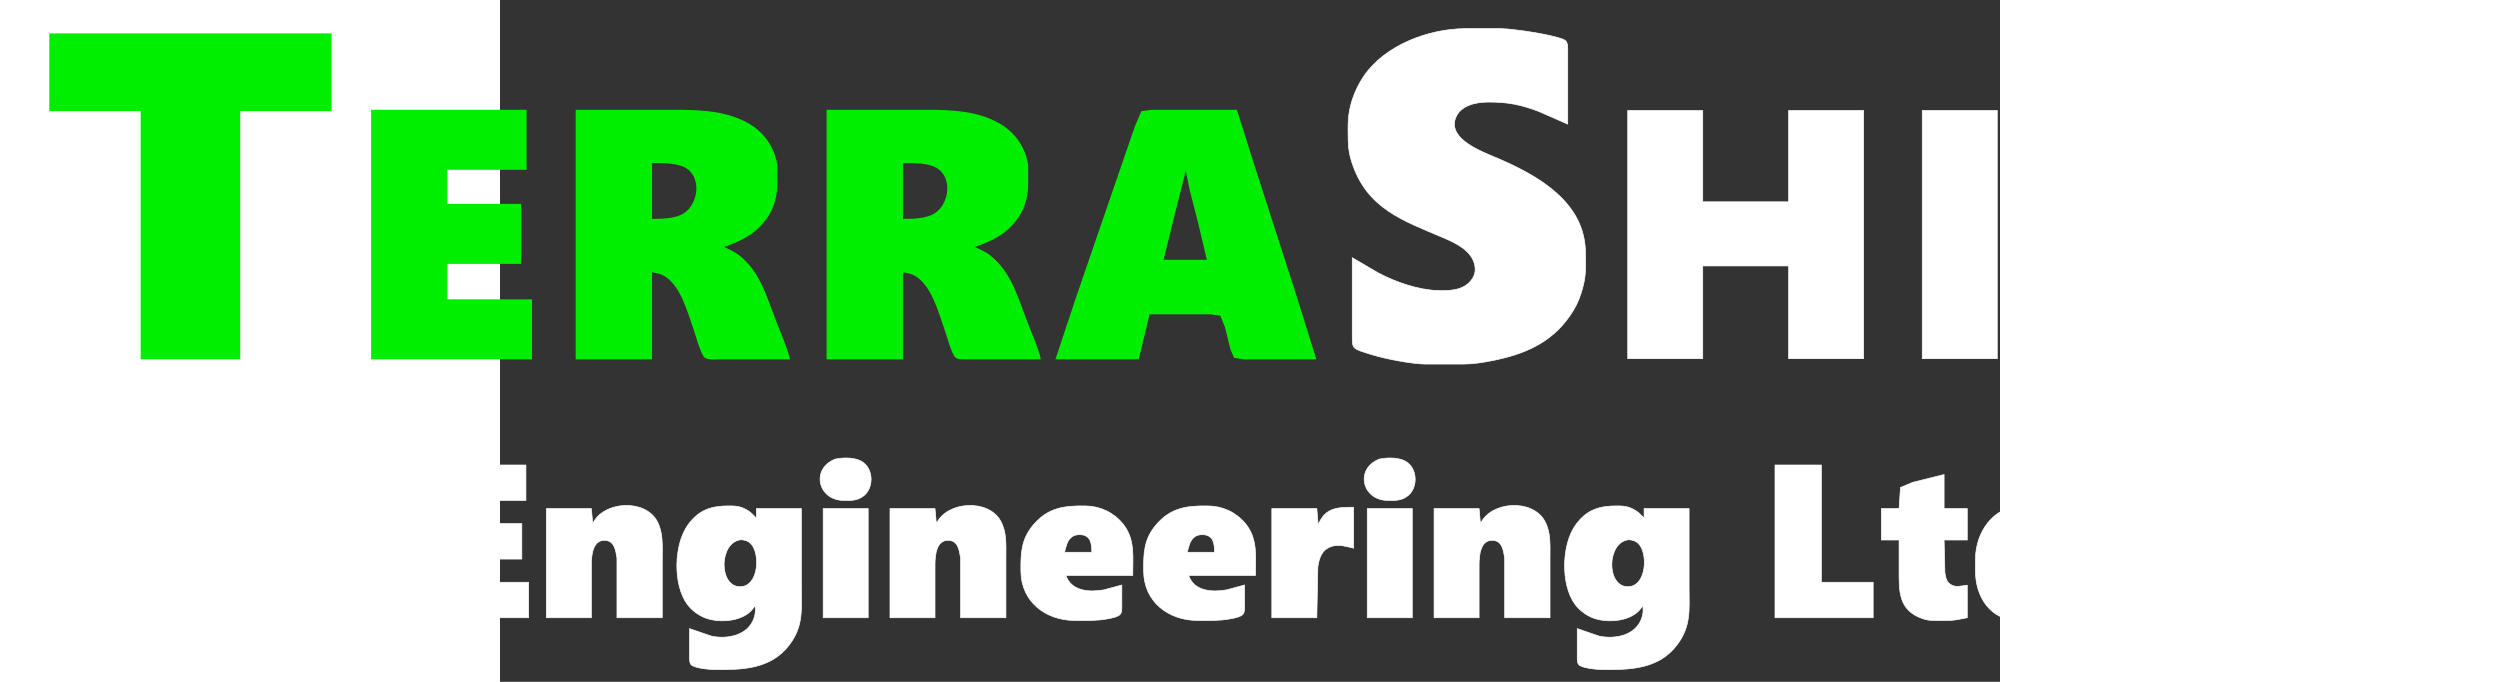
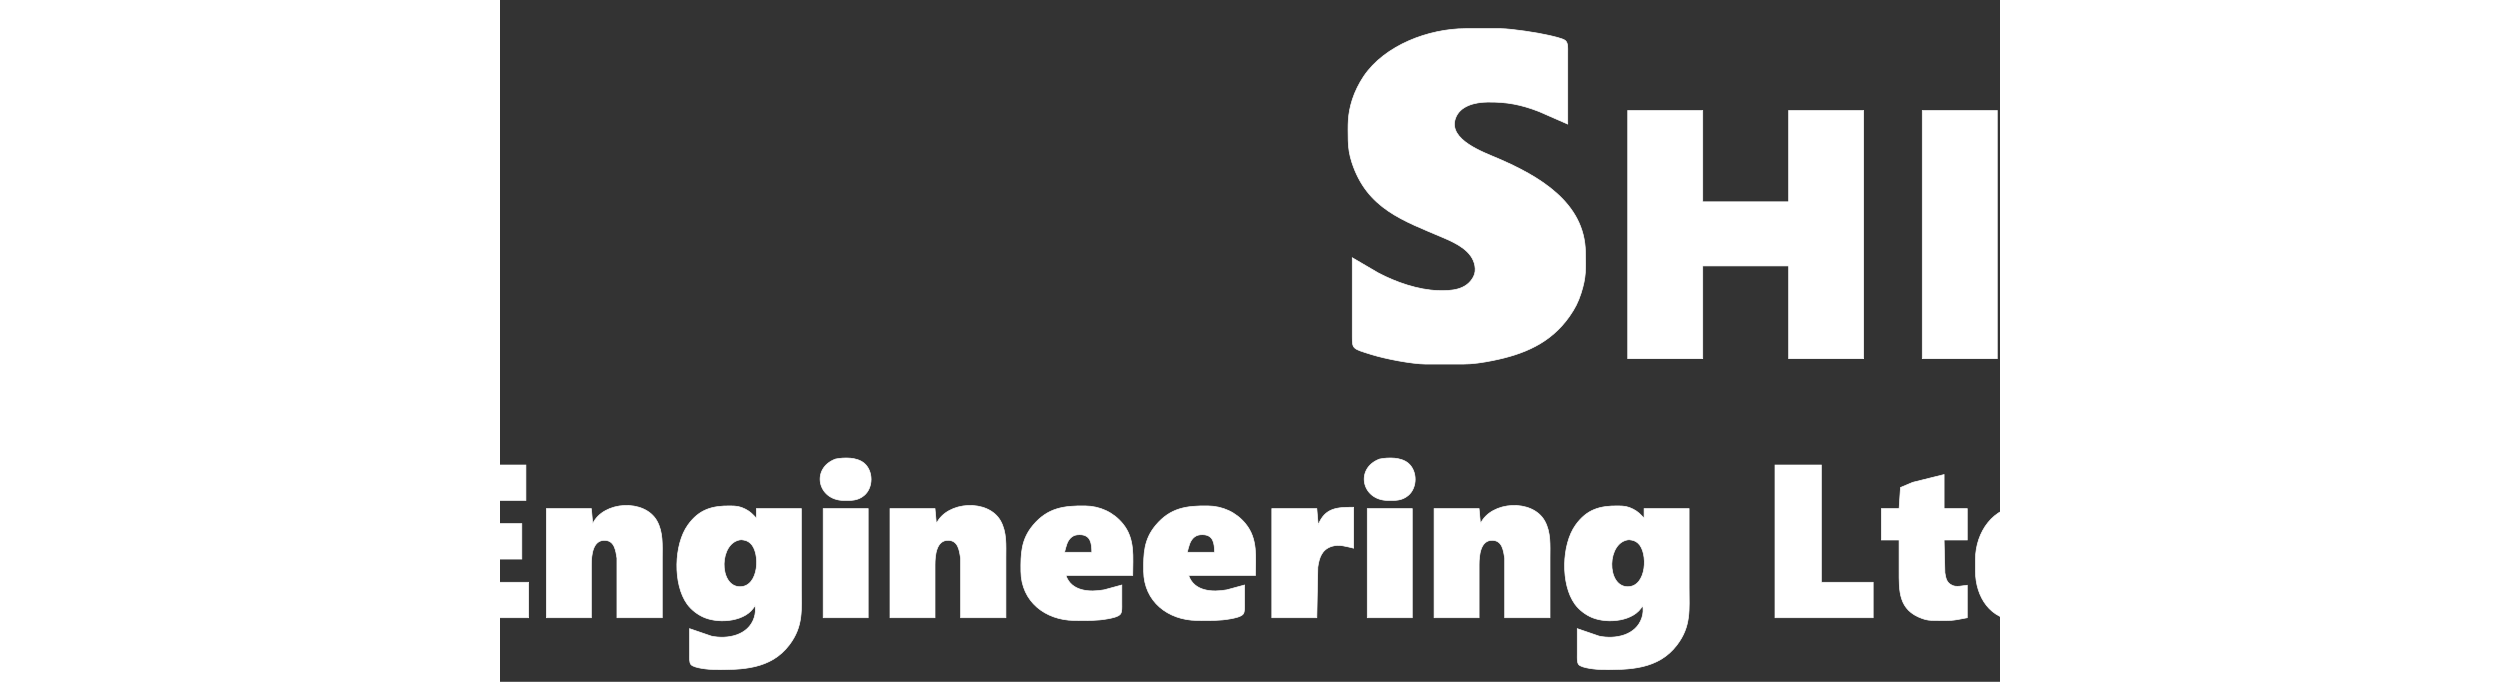
<svg xmlns="http://www.w3.org/2000/svg" width="330px" height="90px" viewBox="450 100 1100 500">
  <rect x="450" y="100" width="1100" height="500" fill="#333333" stroke="none" />
  <path id="Selection" fill="#FFFFFF" stroke="#FFFFFF" stroke-width="0.5" d="M 1094.00,300.11            C 1106.90,306.95 1123.35,312.66 1138.00,313.08              1147.70,313.36 1158.65,312.78 1163.84,303.01              1165.19,300.47 1165.39,297.71 1164.90,294.91              1162.98,283.97 1151.24,278.38 1142.00,274.43              1112.35,261.74 1085.80,253.23 1074.67,219.00              1072.99,213.84 1072.07,208.42 1072.00,203.00              1071.87,191.33 1071.41,184.40 1075.03,173.00              1076.83,167.34 1080.04,160.92 1083.36,156.00              1098.82,133.10 1131.11,121.04 1158.00,121.00              1158.00,121.00 1184.00,121.00 1184.00,121.00              1191.95,121.10 1211.03,123.99 1219.00,125.88              1221.71,126.53 1229.63,128.15 1231.40,129.85              1233.37,131.74 1232.99,135.47 1233.00,138.00              1233.00,138.00 1233.00,191.00 1233.00,191.00              1233.00,191.00 1212.00,181.81 1212.00,181.81              1198.74,176.67 1188.21,174.65 1174.00,174.86              1165.15,174.99 1153.83,177.45 1150.60,187.00              1145.33,202.59 1171.27,211.65 1182.00,216.28              1211.54,229.03 1245.57,248.34 1246.00,285.00              1246.14,297.36 1246.67,302.92 1242.81,315.00              1240.66,321.72 1238.32,326.22 1234.28,332.00              1220.47,351.72 1200.76,359.85 1178.00,364.40              1170.76,365.85 1163.40,366.99 1156.00,367.00              1156.00,367.00 1129.00,367.00 1129.00,367.00              1118.26,366.87 1099.38,363.19 1089.00,359.98              1075.20,355.70 1075.02,355.90 1075.00,347.00              1075.00,347.00 1075.00,289.00 1075.00,289.00              1075.00,289.00 1094.00,300.11 1094.00,300.11 Z     M 1332.00,181.00            C 1332.00,181.00 1332.00,248.00 1332.00,248.00              1332.00,248.00 1395.00,248.00 1395.00,248.00              1395.00,248.00 1395.00,181.00 1395.00,181.00              1395.00,181.00 1450.00,181.00 1450.00,181.00              1450.00,181.00 1450.00,363.00 1450.00,363.00              1450.00,363.00 1395.00,363.00 1395.00,363.00              1395.00,363.00 1395.00,295.00 1395.00,295.00              1395.00,295.00 1332.00,295.00 1332.00,295.00              1332.00,295.00 1332.00,363.00 1332.00,363.00              1332.00,363.00 1277.00,363.00 1277.00,363.00              1277.00,363.00 1277.00,181.00 1277.00,181.00              1277.00,181.00 1332.00,181.00 1332.00,181.00 Z     M 1548.00,181.00            C 1548.00,181.00 1548.00,363.00 1548.00,363.00              1548.00,363.00 1493.00,363.00 1493.00,363.00              1493.00,363.00 1493.00,181.00 1493.00,181.00              1493.00,181.00 1548.00,181.00 1548.00,181.00 Z             M 1705.00,181.00            C 1705.00,181.00 1705.00,224.00 1705.00,224.00              1705.00,224.00 1646.00,224.00 1646.00,224.00              1646.00,224.00 1646.00,257.00 1646.00,257.00              1646.00,257.00 1700.00,257.00 1700.00,257.00              1700.00,257.00 1700.00,300.00 1700.00,300.00              1700.00,300.00 1646.00,300.00 1646.00,300.00              1646.00,300.00 1646.00,363.00 1646.00,363.00              1646.00,363.00 1591.00,363.00 1591.00,363.00              1591.00,363.00 1591.00,181.00 1591.00,181.00              1591.00,181.00 1705.00,181.00 1705.00,181.00 Z     M 1883.00,181.00            C 1883.00,181.00 1883.00,224.00 1883.00,224.00              1883.00,224.00 1831.00,224.00 1831.00,224.00              1831.00,224.00 1831.00,363.00 1831.00,363.00              1831.00,363.00 1776.00,363.00 1776.00,363.00              1776.00,363.00 1776.00,224.00 1776.00,224.00              1776.00,224.00 1725.00,224.00 1725.00,224.00              1725.00,224.00 1725.00,181.00 1725.00,181.00              1725.00,181.00 1883.00,181.00 1883.00,181.00 Z      M 1622.00,435.00            C 1622.00,435.00 1622.00,553.00 1622.00,553.00              1622.00,553.00 1589.00,553.00 1589.00,553.00              1589.00,553.00 1589.00,545.00 1589.00,545.00              1579.88,553.67 1575.32,555.14 1563.00,555.00              1542.89,554.75 1532.09,537.61 1532.00,519.00              1532.00,519.00 1532.00,510.00 1532.00,510.00              1532.09,490.38 1544.97,471.25 1566.00,471.00              1576.64,470.88 1580.77,471.64 1589.00,479.00              1589.00,479.00 1589.00,435.00 1589.00,435.00              1589.00,435.00 1622.00,435.00 1622.00,435.00 Z            M 716.90,439.56            C 723.88,445.27 723.88,457.73 716.90,463.44              712.27,467.24 707.62,467.07 702.00,467.00              682.85,466.75 677.91,443.47 696.00,436.64              702.41,435.35 711.60,435.22 716.90,439.56 Z            M 1115.90,439.56            C 1122.88,445.27 1122.88,457.73 1115.90,463.44              1111.27,467.24 1106.62,467.07 1101.00,467.00              1081.85,466.75 1076.91,443.47 1095.00,436.64              1101.41,435.35 1110.60,435.22 1115.90,439.56 Z            M 469.00,441.00            C 469.00,441.00 469.00,467.00 469.00,467.00              469.00,467.00 433.00,467.00 433.00,467.00              433.00,467.00 433.00,484.00 433.00,484.00              433.00,484.00 466.00,484.00 466.00,484.00              466.00,484.00 466.00,510.00 466.00,510.00              466.00,510.00 433.00,510.00 433.00,510.00              433.00,510.00 433.00,527.00 433.00,527.00              433.00,527.00 471.00,527.00 471.00,527.00              471.00,527.00 471.00,553.00 471.00,553.00              471.00,553.00 399.00,553.00 399.00,553.00              399.00,553.00 399.00,441.00 399.00,441.00              399.00,441.00 469.00,441.00 469.00,441.00 Z            M 1419.00,441.00            C 1419.00,441.00 1419.00,527.00 1419.00,527.00              1419.00,527.00 1457.00,527.00 1457.00,527.00              1457.00,527.00 1457.00,553.00 1457.00,553.00              1457.00,553.00 1385.00,553.00 1385.00,553.00              1385.00,553.00 1385.00,441.00 1385.00,441.00              1385.00,441.00 1419.00,441.00 1419.00,441.00 Z            M 1477.02,457.51            C 1477.02,457.51 1486.00,453.71 1486.00,453.71              1486.00,453.71 1509.00,448.00 1509.00,448.00              1509.00,448.00 1509.00,473.00 1509.00,473.00              1509.00,473.00 1526.00,473.00 1526.00,473.00              1526.00,473.00 1526.00,496.00 1526.00,496.00              1526.00,496.00 1509.00,496.00 1509.00,496.00              1509.00,496.00 1509.59,520.00 1509.59,520.00              1510.25,524.03 1510.82,527.38 1514.87,529.18              1517.92,530.85 1522.68,529.45 1526.00,529.18              1526.00,529.18 1526.00,553.00 1526.00,553.00              1514.15,555.38 1514.08,555.14 1502.00,555.00              1498.45,554.95 1496.41,554.83 1493.00,553.61              1475.36,547.33 1476.00,533.34 1476.00,518.00              1476.00,518.00 1476.00,496.00 1476.00,496.00              1476.00,496.00 1463.00,496.00 1463.00,496.00              1463.00,496.00 1463.00,473.00 1463.00,473.00              1463.00,473.00 1476.00,473.00 1476.00,473.00              1476.00,473.00 1477.02,457.51 1477.02,457.51 Z            M 565.10,482.00            C 569.73,490.30 569.00,499.86 569.00,509.00              569.00,509.00 569.00,553.00 569.00,553.00              569.00,553.00 535.77,553.00 535.77,553.00              535.77,553.00 535.77,509.28 535.77,509.28              534.87,503.92 534.09,496.56 527.00,496.25              517.86,495.85 517.03,507.50 517.00,514.00              517.00,514.00 517.00,553.00 517.00,553.00              517.00,553.00 484.00,553.00 484.00,553.00              484.00,553.00 484.00,473.00 484.00,473.00              484.00,473.00 517.00,473.00 517.00,473.00              517.00,473.00 518.00,484.00 518.00,484.00              525.86,467.42 556.02,465.74 565.10,482.00 Z            M 600.00,552.91            C 595.11,550.90 590.32,547.26 587.22,542.96              576.77,528.47 577.45,499.42 587.79,485.00              596.04,473.48 605.65,470.84 619.00,471.00              623.33,471.06 626.04,471.35 629.99,473.38              633.60,475.23 635.26,477.14 638.00,480.00              638.00,480.00 638.00,473.00 638.00,473.00              638.00,473.00 671.00,473.00 671.00,473.00              671.00,473.00 671.00,531.00 671.00,531.00              671.00,547.20 672.64,559.13 662.10,573.00              648.47,590.94 627.32,591.23 607.00,591.00              603.48,590.96 592.12,590.01 589.99,587.28              588.74,585.67 589.00,581.99 589.00,580.00              589.00,580.00 589.00,561.00 589.00,561.00              589.00,561.00 605.00,566.49 605.00,566.49              616.87,568.98 632.14,566.02 636.37,553.00              637.38,549.89 637.48,547.19 637.00,544.00              630.89,555.83 611.13,557.47 600.00,552.91 Z            M 817.10,482.00            C 821.73,490.30 821.00,499.86 821.00,509.00              821.00,509.00 821.00,553.00 821.00,553.00              821.00,553.00 787.77,553.00 787.77,553.00              787.77,553.00 787.77,509.28 787.77,509.28              786.87,503.92 786.09,496.56 779.00,496.25              769.86,495.85 769.03,507.50 769.00,514.00              769.00,514.00 769.00,553.00 769.00,553.00              769.00,553.00 736.00,553.00 736.00,553.00              736.00,553.00 736.00,473.00 736.00,473.00              736.00,473.00 769.00,473.00 769.00,473.00              769.00,473.00 770.00,484.00 770.00,484.00              777.86,467.42 808.02,465.74 817.10,482.00 Z            M 906.00,543.00            C 906.00,545.03 906.26,548.64 905.01,550.30              903.45,552.36 898.46,553.28 896.00,553.74              887.43,555.35 879.66,555.10 871.00,555.00              849.85,554.75 832.26,541.11 832.00,519.00              831.85,506.15 832.11,495.65 840.90,485.17              851.62,472.38 863.46,470.82 879.00,471.00              889.85,471.13 899.72,475.57 906.67,484.00              915.92,495.21 914.00,508.53 914.00,522.00              914.00,522.00 865.00,522.00 865.00,522.00              869.02,533.76 882.48,534.44 893.00,532.54              893.00,532.54 906.00,529.00 906.00,529.00              906.00,529.00 906.00,543.00 906.00,543.00 Z            M 996.00,543.00            C 996.00,545.03 996.26,548.64 995.01,550.30              993.45,552.36 988.46,553.28 986.00,553.74              977.43,555.35 969.66,555.10 961.00,555.00              939.85,554.75 922.26,541.11 922.00,519.00              921.85,506.15 922.11,495.65 930.90,485.17              941.62,472.38 953.46,470.82 969.00,471.00              979.85,471.13 989.72,475.57 996.67,484.00              1005.92,495.21 1004.00,508.53 1004.00,522.00              1004.00,522.00 955.00,522.00 955.00,522.00              959.02,533.76 972.48,534.44 983.00,532.54              983.00,532.54 996.00,529.00 996.00,529.00              996.00,529.00 996.00,543.00 996.00,543.00 Z            M 1216.10,482.00            C 1220.73,490.30 1220.00,499.86 1220.00,509.00              1220.00,509.00 1220.00,553.00 1220.00,553.00              1220.00,553.00 1186.77,553.00 1186.77,553.00              1186.77,553.00 1186.77,509.28 1186.77,509.28              1185.87,503.92 1185.09,496.56 1178.00,496.25              1168.86,495.85 1168.03,507.50 1168.00,514.00              1168.00,514.00 1168.00,553.00 1168.00,553.00              1168.00,553.00 1135.00,553.00 1135.00,553.00              1135.00,553.00 1135.00,473.00 1135.00,473.00              1135.00,473.00 1168.00,473.00 1168.00,473.00              1168.00,473.00 1169.00,484.00 1169.00,484.00              1176.86,467.42 1207.02,465.74 1216.10,482.00 Z            M 1251.00,552.91            C 1246.11,550.90 1241.32,547.26 1238.22,542.96              1227.77,528.47 1228.45,499.42 1238.79,485.00              1247.04,473.48 1256.65,470.84 1270.00,471.00              1274.33,471.06 1277.04,471.35 1280.99,473.38              1284.60,475.23 1286.26,477.14 1289.00,480.00              1289.00,480.00 1289.00,473.00 1289.00,473.00              1289.00,473.00 1322.00,473.00 1322.00,473.00              1322.00,473.00 1322.00,531.00 1322.00,531.00              1322.00,547.20 1323.64,559.13 1313.10,573.00              1299.47,590.94 1278.32,591.23 1258.00,591.00              1254.48,590.96 1243.12,590.01 1240.99,587.28              1239.74,585.67 1240.00,581.99 1240.00,580.00              1240.00,580.00 1240.00,561.00 1240.00,561.00              1240.00,561.00 1256.00,566.49 1256.00,566.49              1267.87,568.98 1283.14,566.02 1287.37,553.00              1288.38,549.89 1288.48,547.19 1288.00,544.00              1281.89,555.83 1262.13,557.47 1251.00,552.91 Z            M 1076.00,472.00            C 1076.00,472.00 1076.00,502.00 1076.00,502.00              1070.75,500.82 1065.43,498.94 1060.00,500.65              1052.56,502.99 1050.72,509.15 1049.73,516.00              1049.73,516.00 1049.00,553.00 1049.00,553.00              1049.00,553.00 1016.00,553.00 1016.00,553.00              1016.00,553.00 1016.00,473.00 1016.00,473.00              1016.00,473.00 1049.00,473.00 1049.00,473.00              1049.00,473.00 1050.00,485.00 1050.00,485.00              1055.04,472.13 1064.25,472.00 1076.00,472.00 Z            M 720.00,473.00            C 720.00,473.00 720.00,553.00 720.00,553.00              720.00,553.00 687.00,553.00 687.00,553.00              687.00,553.00 687.00,473.00 687.00,473.00              687.00,473.00 720.00,473.00 720.00,473.00 Z            M 1119.00,473.00            C 1119.00,473.00 1119.00,553.00 1119.00,553.00              1119.00,553.00 1086.00,553.00 1086.00,553.00              1086.00,553.00 1086.00,473.00 1086.00,473.00              1086.00,473.00 1119.00,473.00 1119.00,473.00 Z            M 875.00,492.09            C 872.93,492.09 871.01,492.47 869.33,493.74              865.78,496.42 865.08,500.99 864.00,505.00              864.00,505.00 884.00,505.00 884.00,505.00              883.94,498.49 883.23,492.09 875.00,492.09 Z            M 965.00,492.09            C 962.93,492.09 961.01,492.47 959.33,493.74              955.78,496.42 955.08,500.99 954.00,505.00              954.00,505.00 974.00,505.00 974.00,505.00              973.94,498.49 973.23,492.09 965.00,492.09 Z            M 626.00,530.26            C 640.06,530.28 641.04,505.16 633.66,498.43              631.46,496.41 629.79,496.18 627.00,495.77              610.47,497.10 610.11,530.23 626.00,530.26 Z            M 1277.00,530.26            C 1291.06,530.28 1292.04,505.16 1284.66,498.43              1282.46,496.41 1280.79,496.18 1278.00,495.77              1261.47,497.10 1261.11,530.23 1277.00,530.26 Z            M 1576.00,529.89            C 1588.49,531.11 1589.12,519.12 1589.00,510.00              1588.87,500.59 1585.12,494.91 1575.04,496.43              1563.69,501.28 1563.03,528.62 1576.00,529.89 Z            M 1670.87,528.34            C 1676.96,534.00 1676.44,546.20 1669.90,551.36              1665.17,555.10 1660.68,555.07 1655.00,555.00              1644.67,554.86 1638.01,549.78 1638.01,539.00              1638.01,530.83 1641.40,527.21 1649.00,524.56              1656.08,523.32 1665.28,523.15 1670.87,528.34 Z      M 1883.00,181.00            C 1883.00,181.00 1883.00,224.00 1883.00,224.00              1883.00,224.00 1831.00,224.00 1831.00,224.00              1831.00,224.00 1831.00,363.00 1831.00,363.00              1831.00,363.00 1776.00,363.00 1776.00,363.00              1776.00,363.00 1776.00,224.00 1776.00,224.00              1776.00,224.00 1725.00,224.00 1725.00,224.00              1725.00,224.00 1725.00,181.00 1725.00,181.00              1725.00,181.00 1883.00,181.00 1883.00,181.00 Z " />
-   <path id="Terra" fill="#00ee00" stroke="#00ee00" stroke-width="1.0" d="M 469.00,181.00            M 326.00,125.00            C 326.00,125.00 326.00,181.00 326.00,181.00              326.00,181.00 259.00,181.00 259.00,181.00              259.00,181.00 259.00,363.00 259.00,363.00              259.00,363.00 187.00,363.00 187.00,363.00              187.00,363.00 187.00,181.00 187.00,181.00              187.00,181.00 120.00,181.00 120.00,181.00              120.00,181.00 120.00,125.00 120.00,125.00              120.00,125.00 326.00,125.00 326.00,125.00 Z            M 469.00,181.00            C 469.00,181.00 469.00,224.00 469.00,224.00              469.00,224.00 411.00,224.00 411.00,224.00              411.00,224.00 411.00,250.00 411.00,250.00              411.00,250.00 465.00,250.00 465.00,250.00              465.00,250.00 465.00,293.00 465.00,293.00              465.00,293.00 411.00,293.00 411.00,293.00              411.00,293.00 411.00,320.00 411.00,320.00              411.00,320.00 473.00,320.00 473.00,320.00              473.00,320.00 473.00,363.00 473.00,363.00              473.00,363.00 356.00,363.00 356.00,363.00              356.00,363.00 356.00,181.00 356.00,181.00              356.00,181.00 469.00,181.00 469.00,181.00 Z            M 574.00,181.00            C 593.30,181.00 613.46,180.89 631.00,190.32              642.72,196.62 650.80,207.79 652.85,221.00              652.85,221.00 652.85,235.00 652.85,235.00              652.89,243.67 650.29,252.90 645.21,260.00              637.00,271.48 625.93,276.68 613.00,281.00              617.89,283.54 621.60,284.69 626.00,288.33              640.59,300.36 645.25,318.06 651.81,335.00              654.32,341.49 660.95,357.18 662.00,363.00              662.00,363.00 608.00,363.00 608.00,363.00              605.86,363.00 602.29,363.23 600.51,361.98              597.78,360.06 593.72,344.96 592.31,341.00              587.74,328.16 582.71,308.37 570.00,301.57              567.22,300.08 564.07,299.58 561.00,299.00              561.00,299.00 561.00,363.00 561.00,363.00              561.00,363.00 506.00,363.00 506.00,363.00              506.00,363.00 506.00,181.00 506.00,181.00              506.00,181.00 574.00,181.00 574.00,181.00 Z            M 758.00,181.00            C 777.30,181.00 797.46,180.89 815.00,190.32              826.72,196.62 834.80,207.79 836.85,221.00              836.85,221.00 836.85,235.00 836.85,235.00              836.89,243.67 834.29,252.90 829.21,260.00              821.00,271.48 809.93,276.68 797.00,281.00              801.89,283.54 805.60,284.69 810.00,288.33              824.59,300.36 829.25,318.06 835.81,335.00              838.32,341.49 844.95,357.18 846.00,363.00              846.00,363.00 792.00,363.00 792.00,363.00              789.86,363.00 786.29,363.23 784.51,361.98              781.78,360.06 777.72,344.96 776.31,341.00              771.74,328.16 766.71,308.37 754.00,301.57              751.22,300.08 748.07,299.58 745.00,299.00              745.00,299.00 745.00,363.00 745.00,363.00              745.00,363.00 690.00,363.00 690.00,363.00              690.00,363.00 690.00,181.00 690.00,181.00              690.00,181.00 758.00,181.00 758.00,181.00 Z            M 873.66,316.00            C 873.66,316.00 906.00,222.00 906.00,222.00              906.00,222.00 916.00,193.00 916.00,193.00              916.00,193.00 920.70,181.99 920.70,181.99              920.70,181.99 928.00,181.00 928.00,181.00              928.00,181.00 990.00,181.00 990.00,181.00              990.00,181.00 1002.98,222.00 1002.98,222.00              1002.98,222.00 1033.00,315.00 1033.00,315.00              1033.00,315.00 1048.00,363.00 1048.00,363.00              1048.00,363.00 996.00,363.00 996.00,363.00              996.00,363.00 988.72,362.01 988.72,362.01              988.72,362.01 986.13,356.00 986.13,356.00              986.13,356.00 982.21,340.00 982.21,340.00              982.21,340.00 978.57,331.02 978.57,331.02              978.57,331.02 971.00,330.00 971.00,330.00              971.00,330.00 926.00,330.00 926.00,330.00              926.00,330.00 918.00,363.00 918.00,363.00              918.00,363.00 858.00,363.00 858.00,363.00              858.00,363.00 873.66,316.00 873.66,316.00 Z            M 585.00,256.87            C 595.53,250.11 598.48,231.71 587.91,223.65              581.55,218.79 568.77,219.00 561.00,219.00              561.00,219.00 561.00,261.00 561.00,261.00              568.37,261.00 578.66,260.94 585.00,256.87 Z            M 769.00,256.87            C 779.53,250.11 782.48,231.71 771.91,223.65              765.55,218.79 752.77,219.00 745.00,219.00              745.00,219.00 745.00,261.00 745.00,261.00              752.37,261.00 762.66,260.94 769.00,256.87 Z            M 946.12,250.00            C 946.12,250.00 936.00,291.00 936.00,291.00              936.00,291.00 969.00,291.00 969.00,291.00              969.00,291.00 961.87,261.00 961.87,261.00              961.87,261.00 956.42,240.00 956.42,240.00              956.42,240.00 953.00,223.00 953.00,223.00              953.00,223.00 946.12,250.00 946.12,250.00 Z " />
</svg>